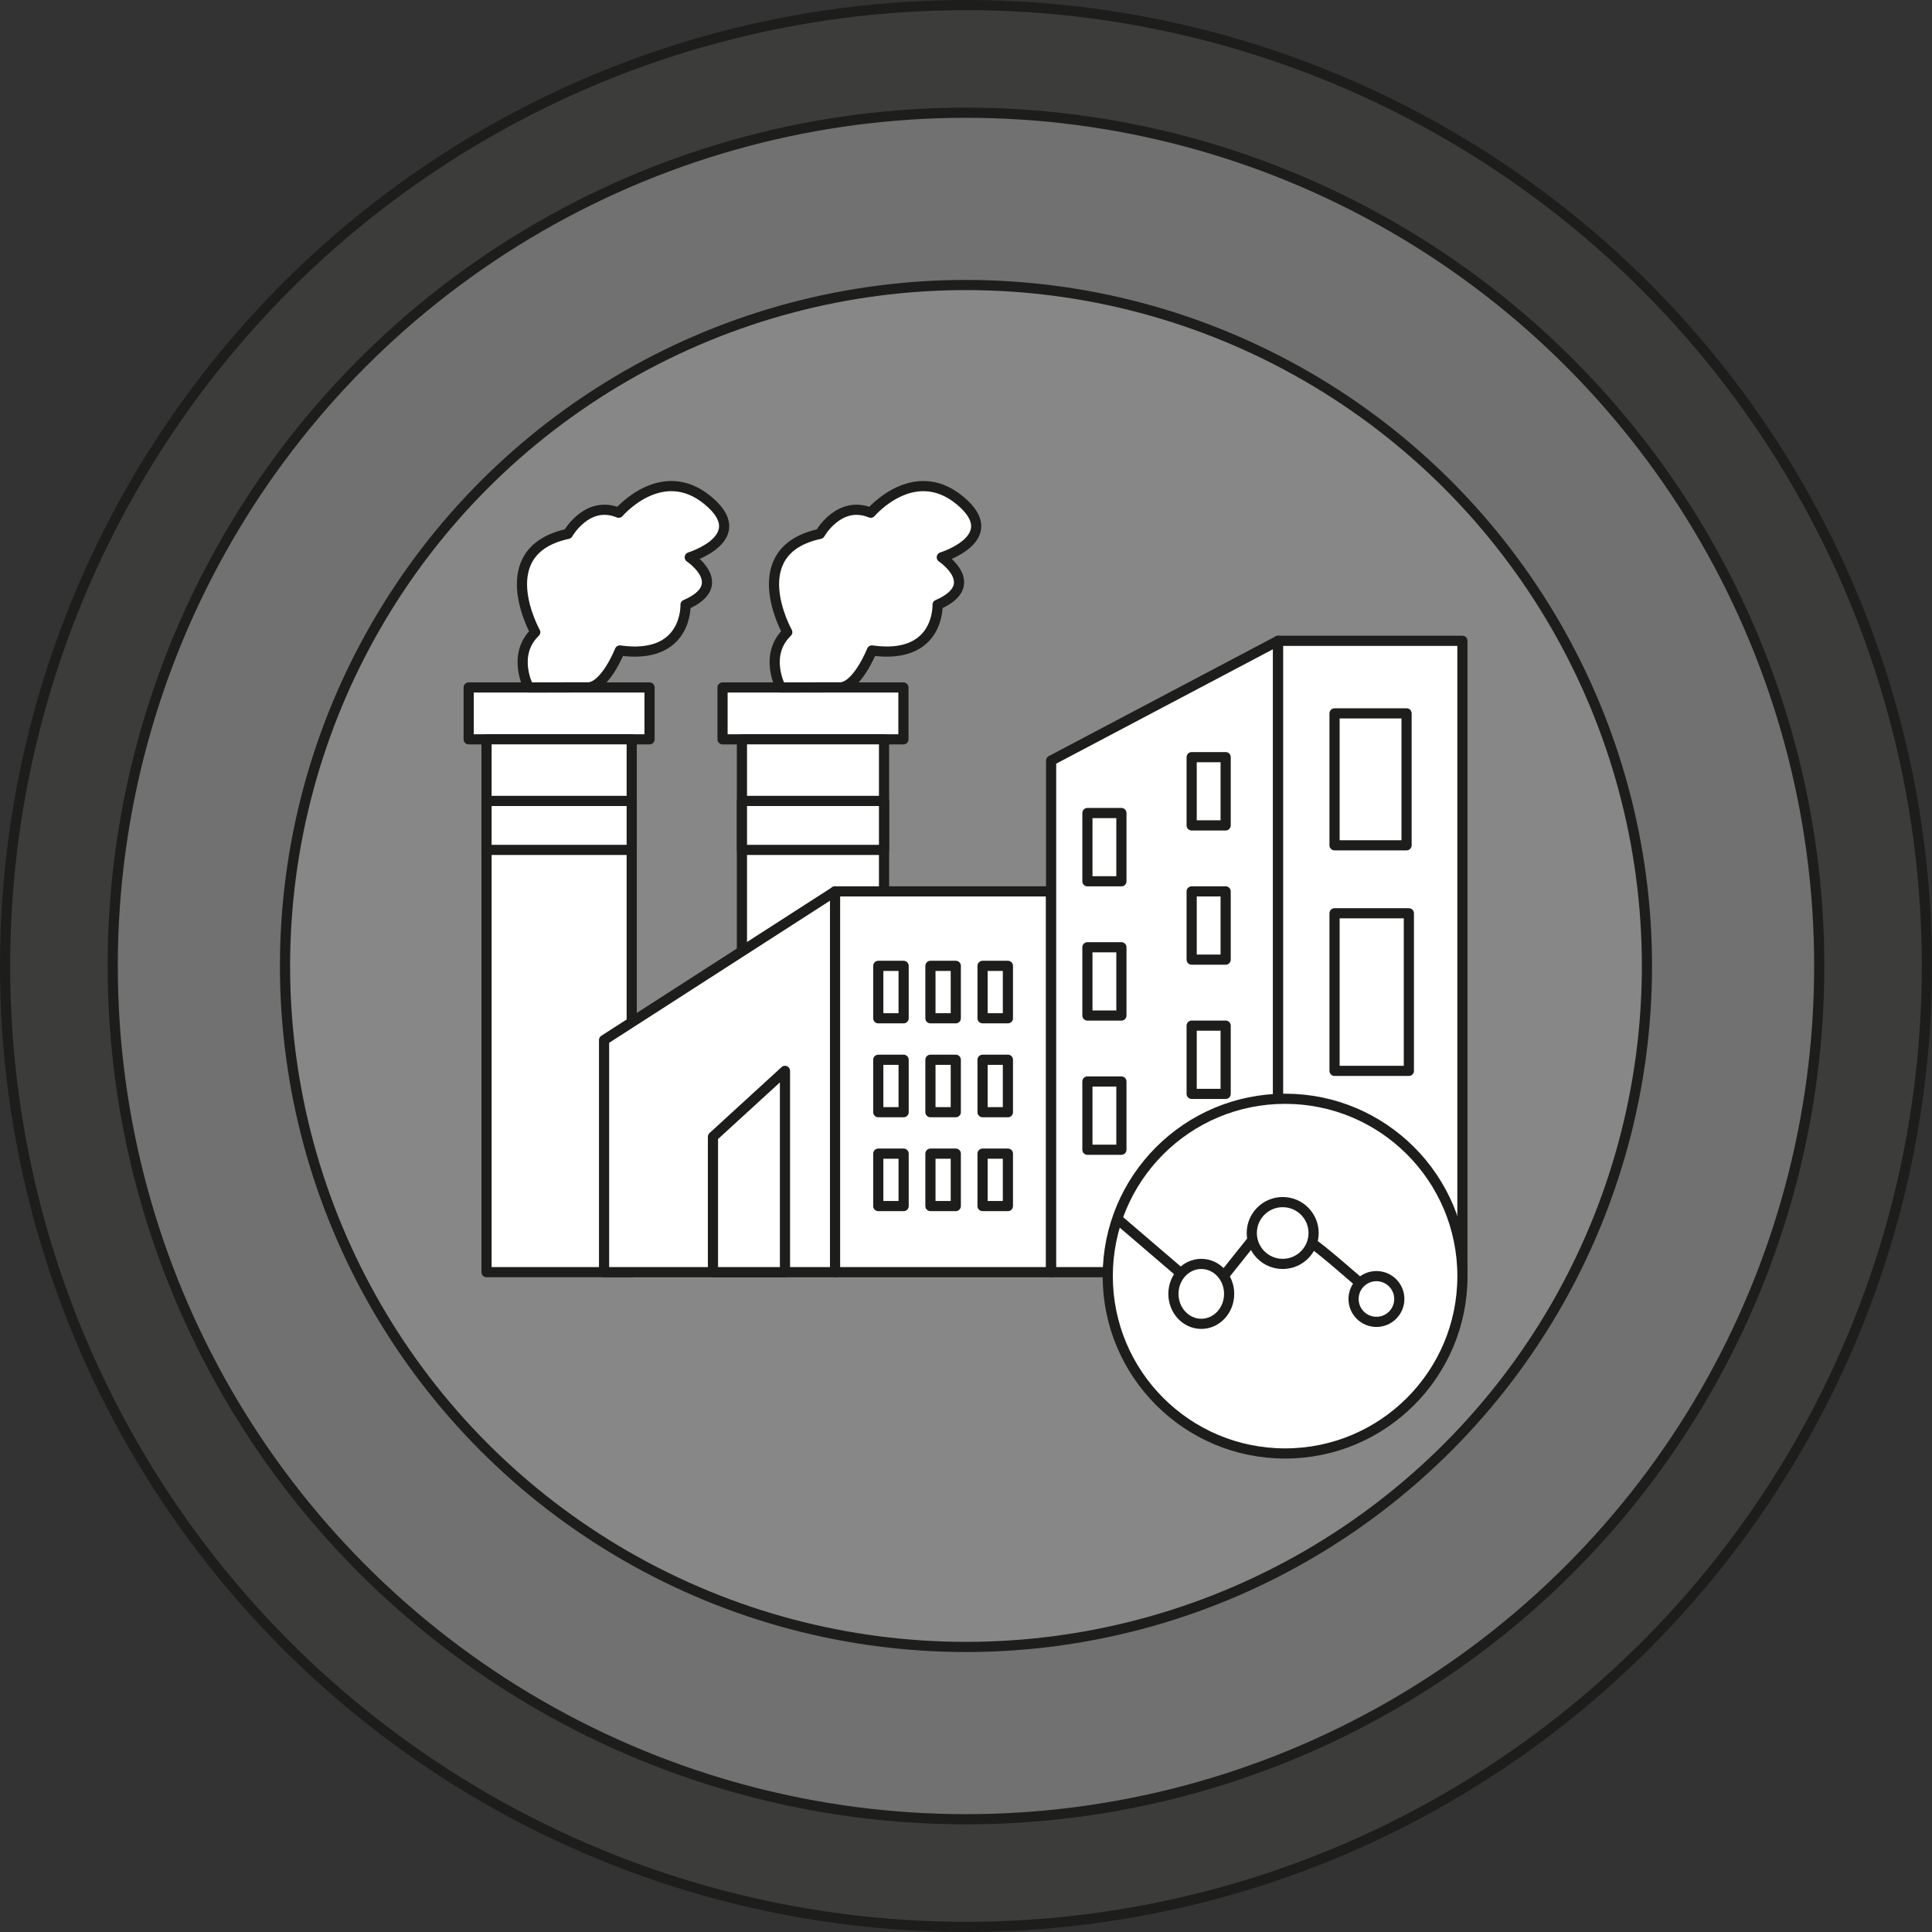
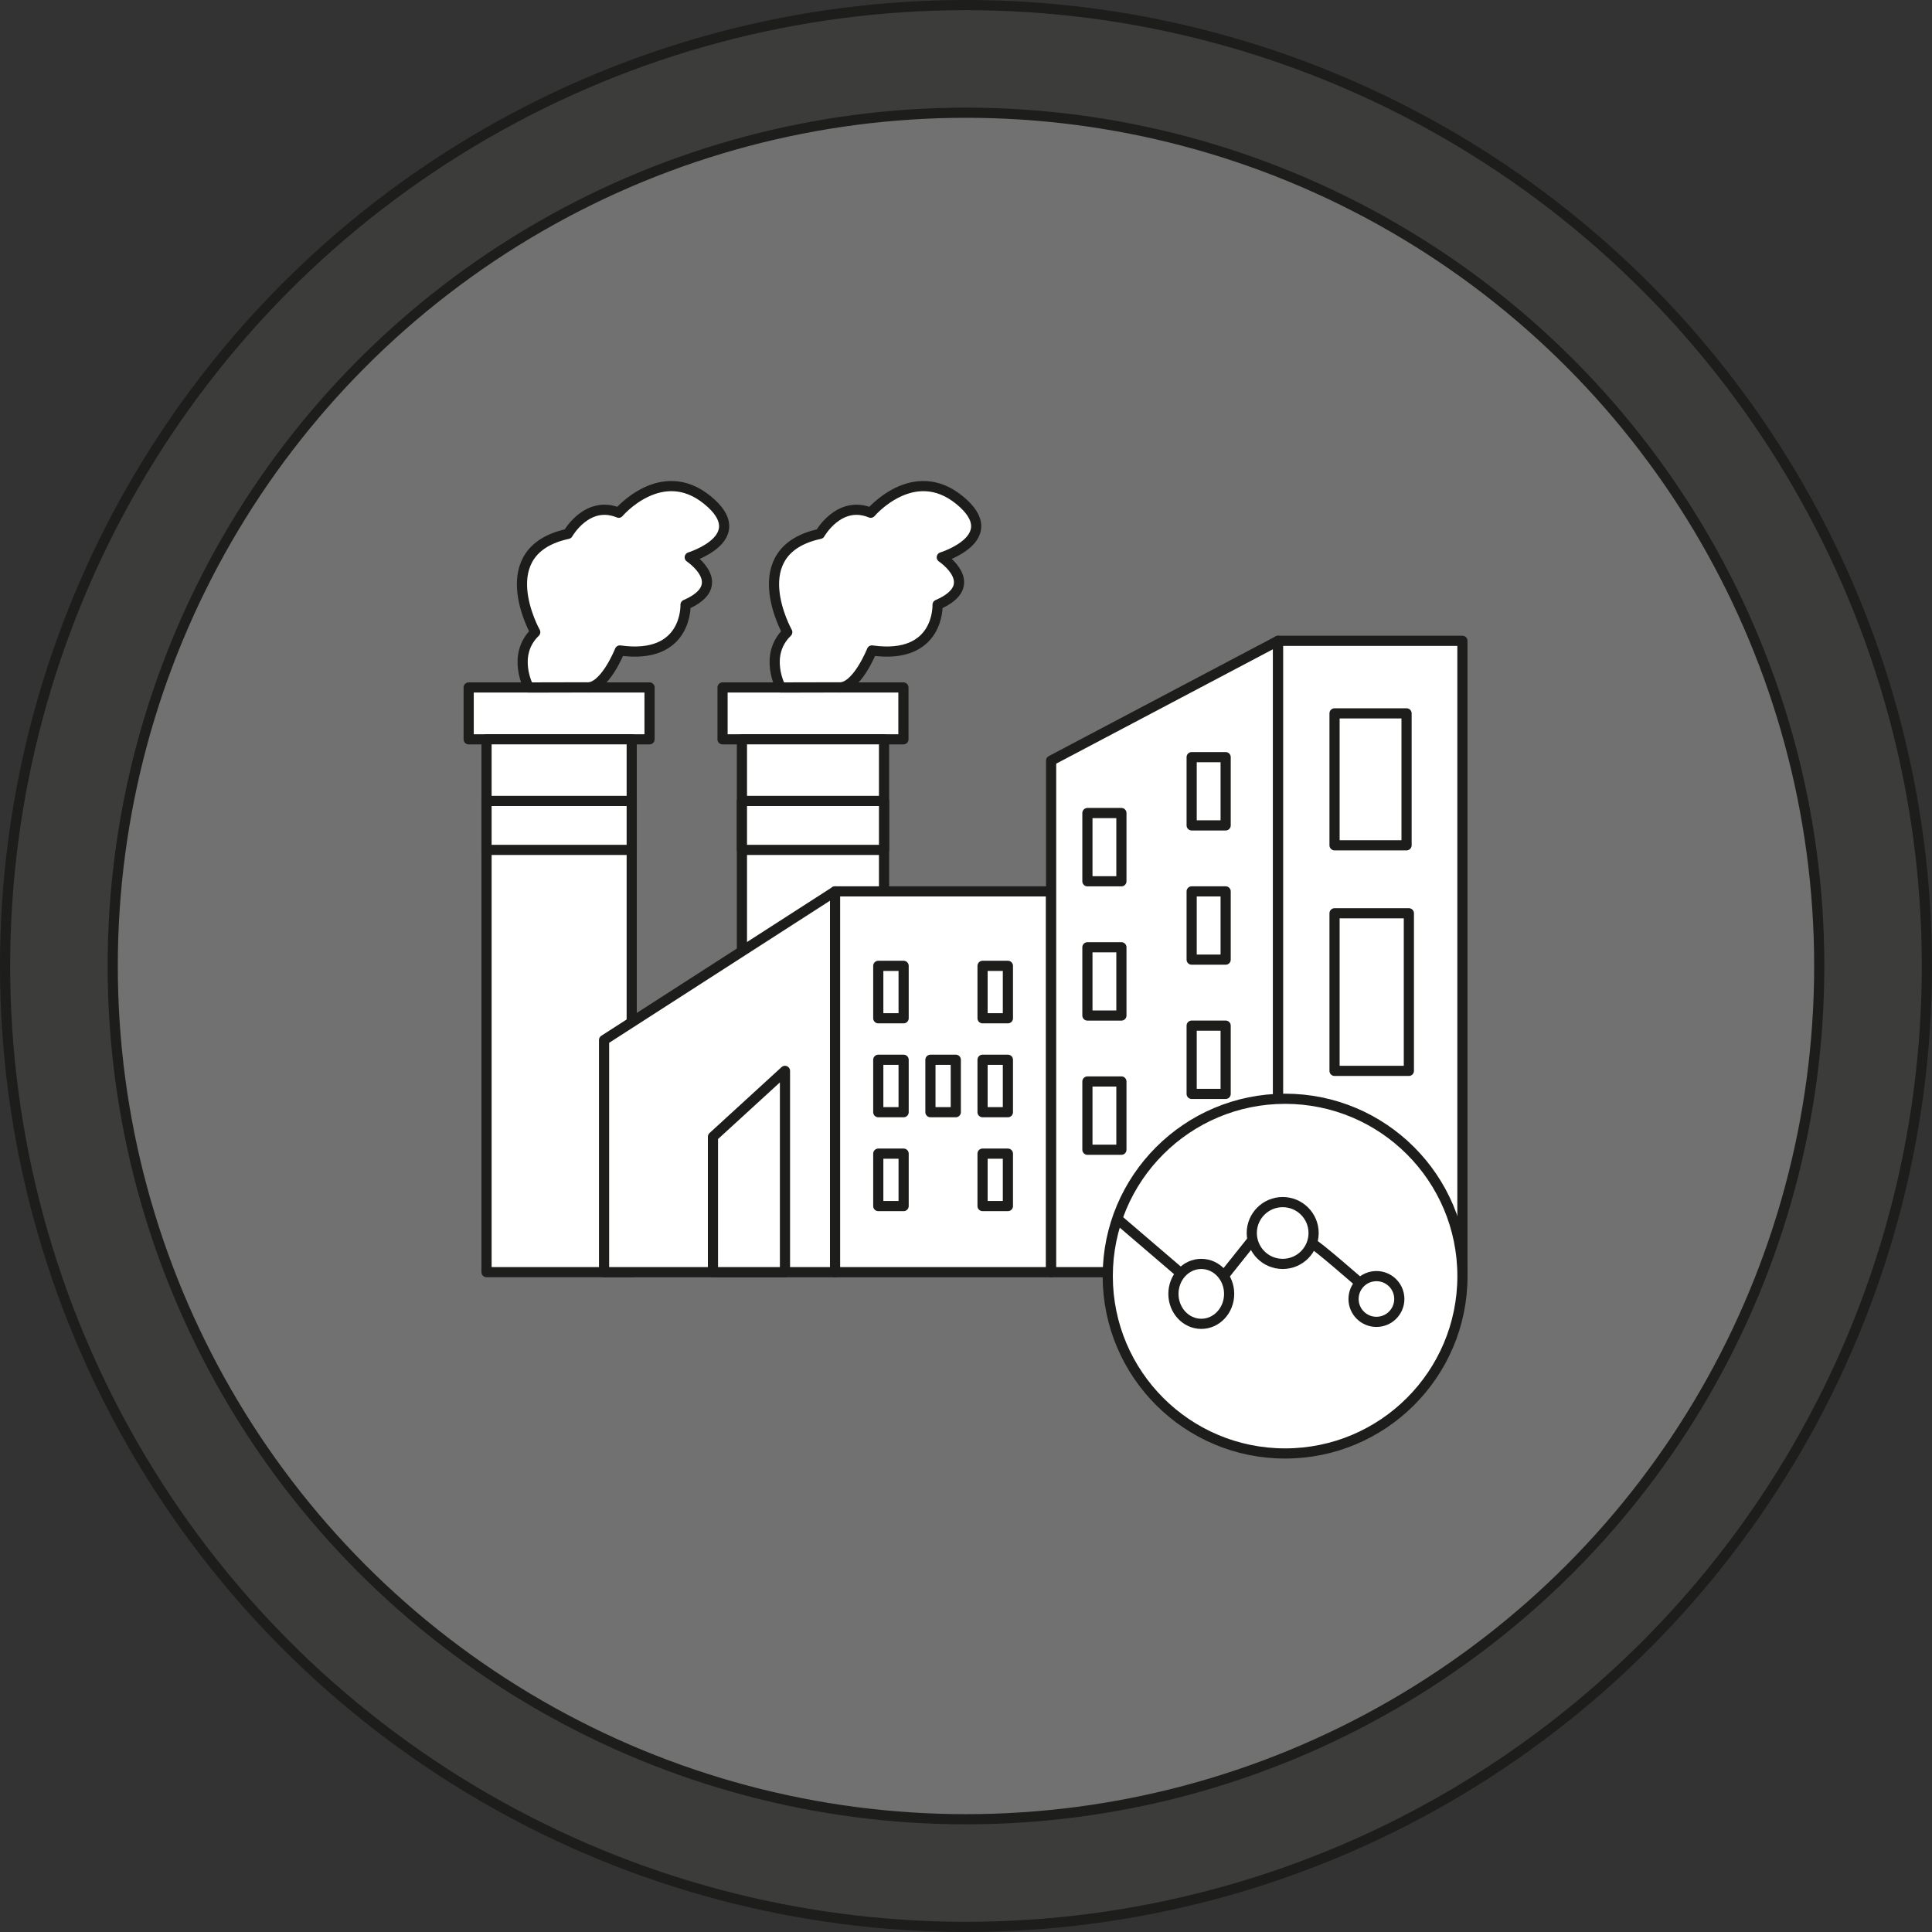
<svg xmlns="http://www.w3.org/2000/svg" viewBox="0 0 570.07 570.07">
  <rect x="0" y="0" width="570.07" height="570.07" fill="#333333" stroke="none" />
  <defs>
    <style>.cls-1{fill:#3c3c3a;}.cls-1,.cls-2,.cls-3,.cls-4{stroke:#1d1d1b;stroke-width:3px;}.cls-1,.cls-2,.cls-3{stroke-miterlimit:10;}.cls-2{fill:#717171;}.cls-3{fill:#878787;}.cls-4{fill:#fff;stroke-linejoin:round;}</style>
  </defs>
  <g id="Capa_2" data-name="Capa 2">
    <g id="Capa_1-2" data-name="Capa 1">
      <circle class="cls-1" cx="285.03" cy="285.03" r="283.53" />
      <circle class="cls-2" cx="285.03" cy="285.03" r="251.77" />
-       <circle class="cls-3" cx="285.03" cy="285.03" r="200.93" />
      <rect class="cls-4" x="138.29" y="202.85" width="53.37" height="15.3" />
      <rect class="cls-4" x="143.56" y="218.14" width="42.84" height="157.23" />
      <rect class="cls-4" x="213.2" y="202.85" width="53.37" height="15.3" />
      <rect class="cls-4" x="218.92" y="218.14" width="41.93" height="74.45" />
      <polygon class="cls-4" points="246.4 263.02 178.24 306.88 178.24 375.38 246.4 375.38 246.4 263.02" />
      <polygon class="cls-4" points="231.62 315.98 210.37 335.43 210.37 375.38 231.62 375.38 231.62 315.98" />
      <rect class="cls-4" x="143.56" y="236.33" width="42.84" height="14.45" />
      <rect class="cls-4" x="218.92" y="236.33" width="41.93" height="14.45" />
      <rect class="cls-4" x="246.4" y="263.02" width="63.74" height="112.36" />
      <polygon class="cls-4" points="310.15 224.43 377.12 189.08 377.12 375.38 310.15 375.38 310.15 224.43" />
      <rect class="cls-4" x="377.12" y="189.08" width="54.39" height="186.3" />
      <rect class="cls-4" x="393.78" y="210.49" width="21.25" height="38.93" />
      <rect class="cls-4" x="393.78" y="269.48" width="21.93" height="46.5" />
      <rect class="cls-4" x="351.62" y="223.41" width="10.03" height="20.14" />
      <rect class="cls-4" x="351.62" y="263.02" width="10.03" height="20.14" />
      <rect class="cls-4" x="351.62" y="302.63" width="10.03" height="20.14" />
      <rect class="cls-4" x="320.86" y="239.9" width="10.03" height="20.14" />
      <rect class="cls-4" x="289.92" y="284.99" width="7.48" height="15.47" />
-       <rect class="cls-4" x="274.54" y="284.99" width="7.48" height="15.47" />
      <rect class="cls-4" x="259.15" y="284.99" width="7.48" height="15.47" />
      <rect class="cls-4" x="289.92" y="312.7" width="7.48" height="15.47" />
      <rect class="cls-4" x="274.54" y="312.7" width="7.48" height="15.47" />
      <rect class="cls-4" x="259.15" y="312.7" width="7.48" height="15.47" />
      <rect class="cls-4" x="289.92" y="340.4" width="7.48" height="15.47" />
-       <rect class="cls-4" x="274.54" y="340.4" width="7.48" height="15.47" />
      <rect class="cls-4" x="259.15" y="340.4" width="7.48" height="15.47" />
      <rect class="cls-4" x="320.86" y="279.51" width="10.03" height="20.14" />
      <rect class="cls-4" x="320.86" y="319.11" width="10.03" height="20.14" />
      <path class="cls-4" d="M156,202.85s-5.1-9.52,1.93-16.32c0,0-13.49-24,9.63-29,0,0,5.67-10.09,15-6.24,0,0,12.58-14.84,26.18-3.74s-5.22,16.89-5.22,16.89,12.24,8.16-1.24,14c0,0,.68,16.32-19.38,13.49,0,0-4.53,11.44-9.86,10.88Z" />
      <path class="cls-4" d="M230.37,202.85s-5.1-9.52,1.93-16.32c0,0-13.49-24,9.63-29,0,0,5.67-10.09,15-6.24,0,0,12.58-14.84,26.18-3.74s-5.22,16.89-5.22,16.89,12.24,8.16-1.24,14c0,0,.68,16.32-19.38,13.49,0,0-4.53,11.44-9.86,10.88Z" />
      <circle class="cls-4" cx="379.19" cy="376.54" r="52.33" />
      <ellipse class="cls-4" cx="354.46" cy="381.78" rx="8.22" ry="8.84" />
      <circle class="cls-4" cx="378.48" cy="363.82" r="9.12" />
      <circle class="cls-4" cx="406.14" cy="383.29" r="6.75" />
      <line class="cls-4" x1="329.66" y1="359.63" x2="348.47" y2="375.74" />
      <line class="cls-4" x1="361.06" y1="376.54" x2="369.36" y2="366.14" />
      <path class="cls-4" d="M387.07,366.87c1.33.41,14.23,11.72,14.23,11.72" />
    </g>
  </g>
</svg>